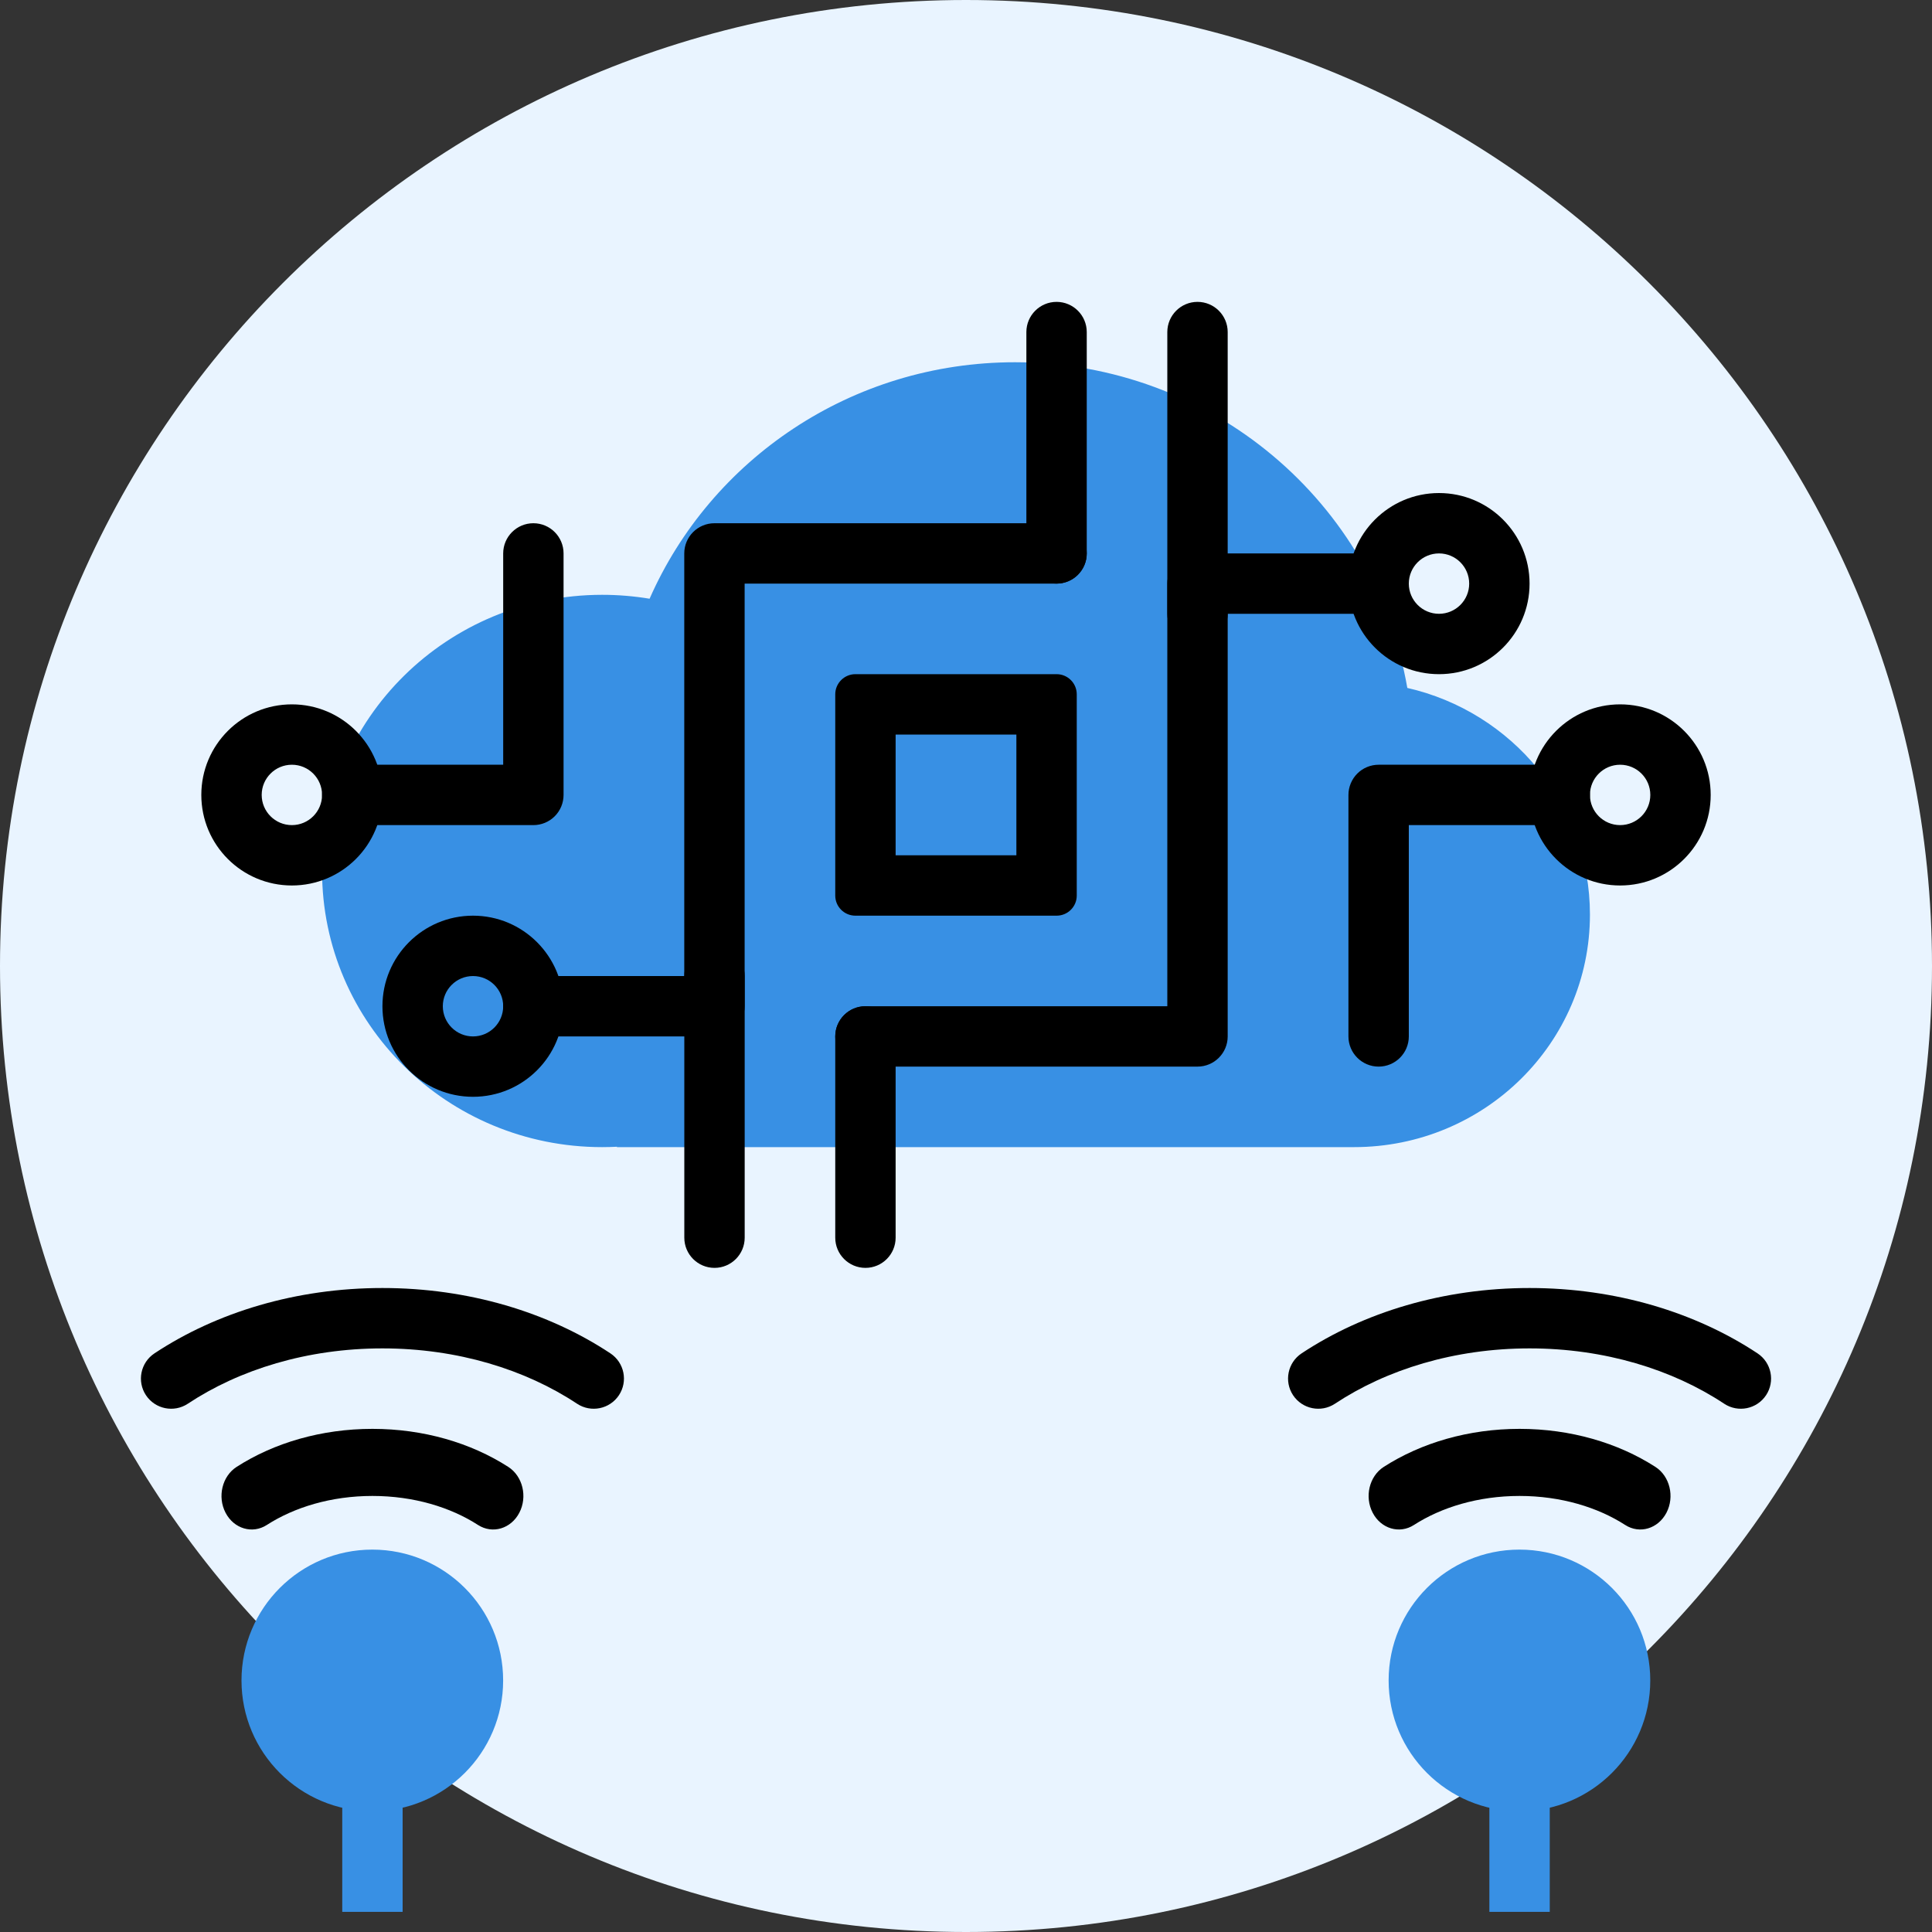
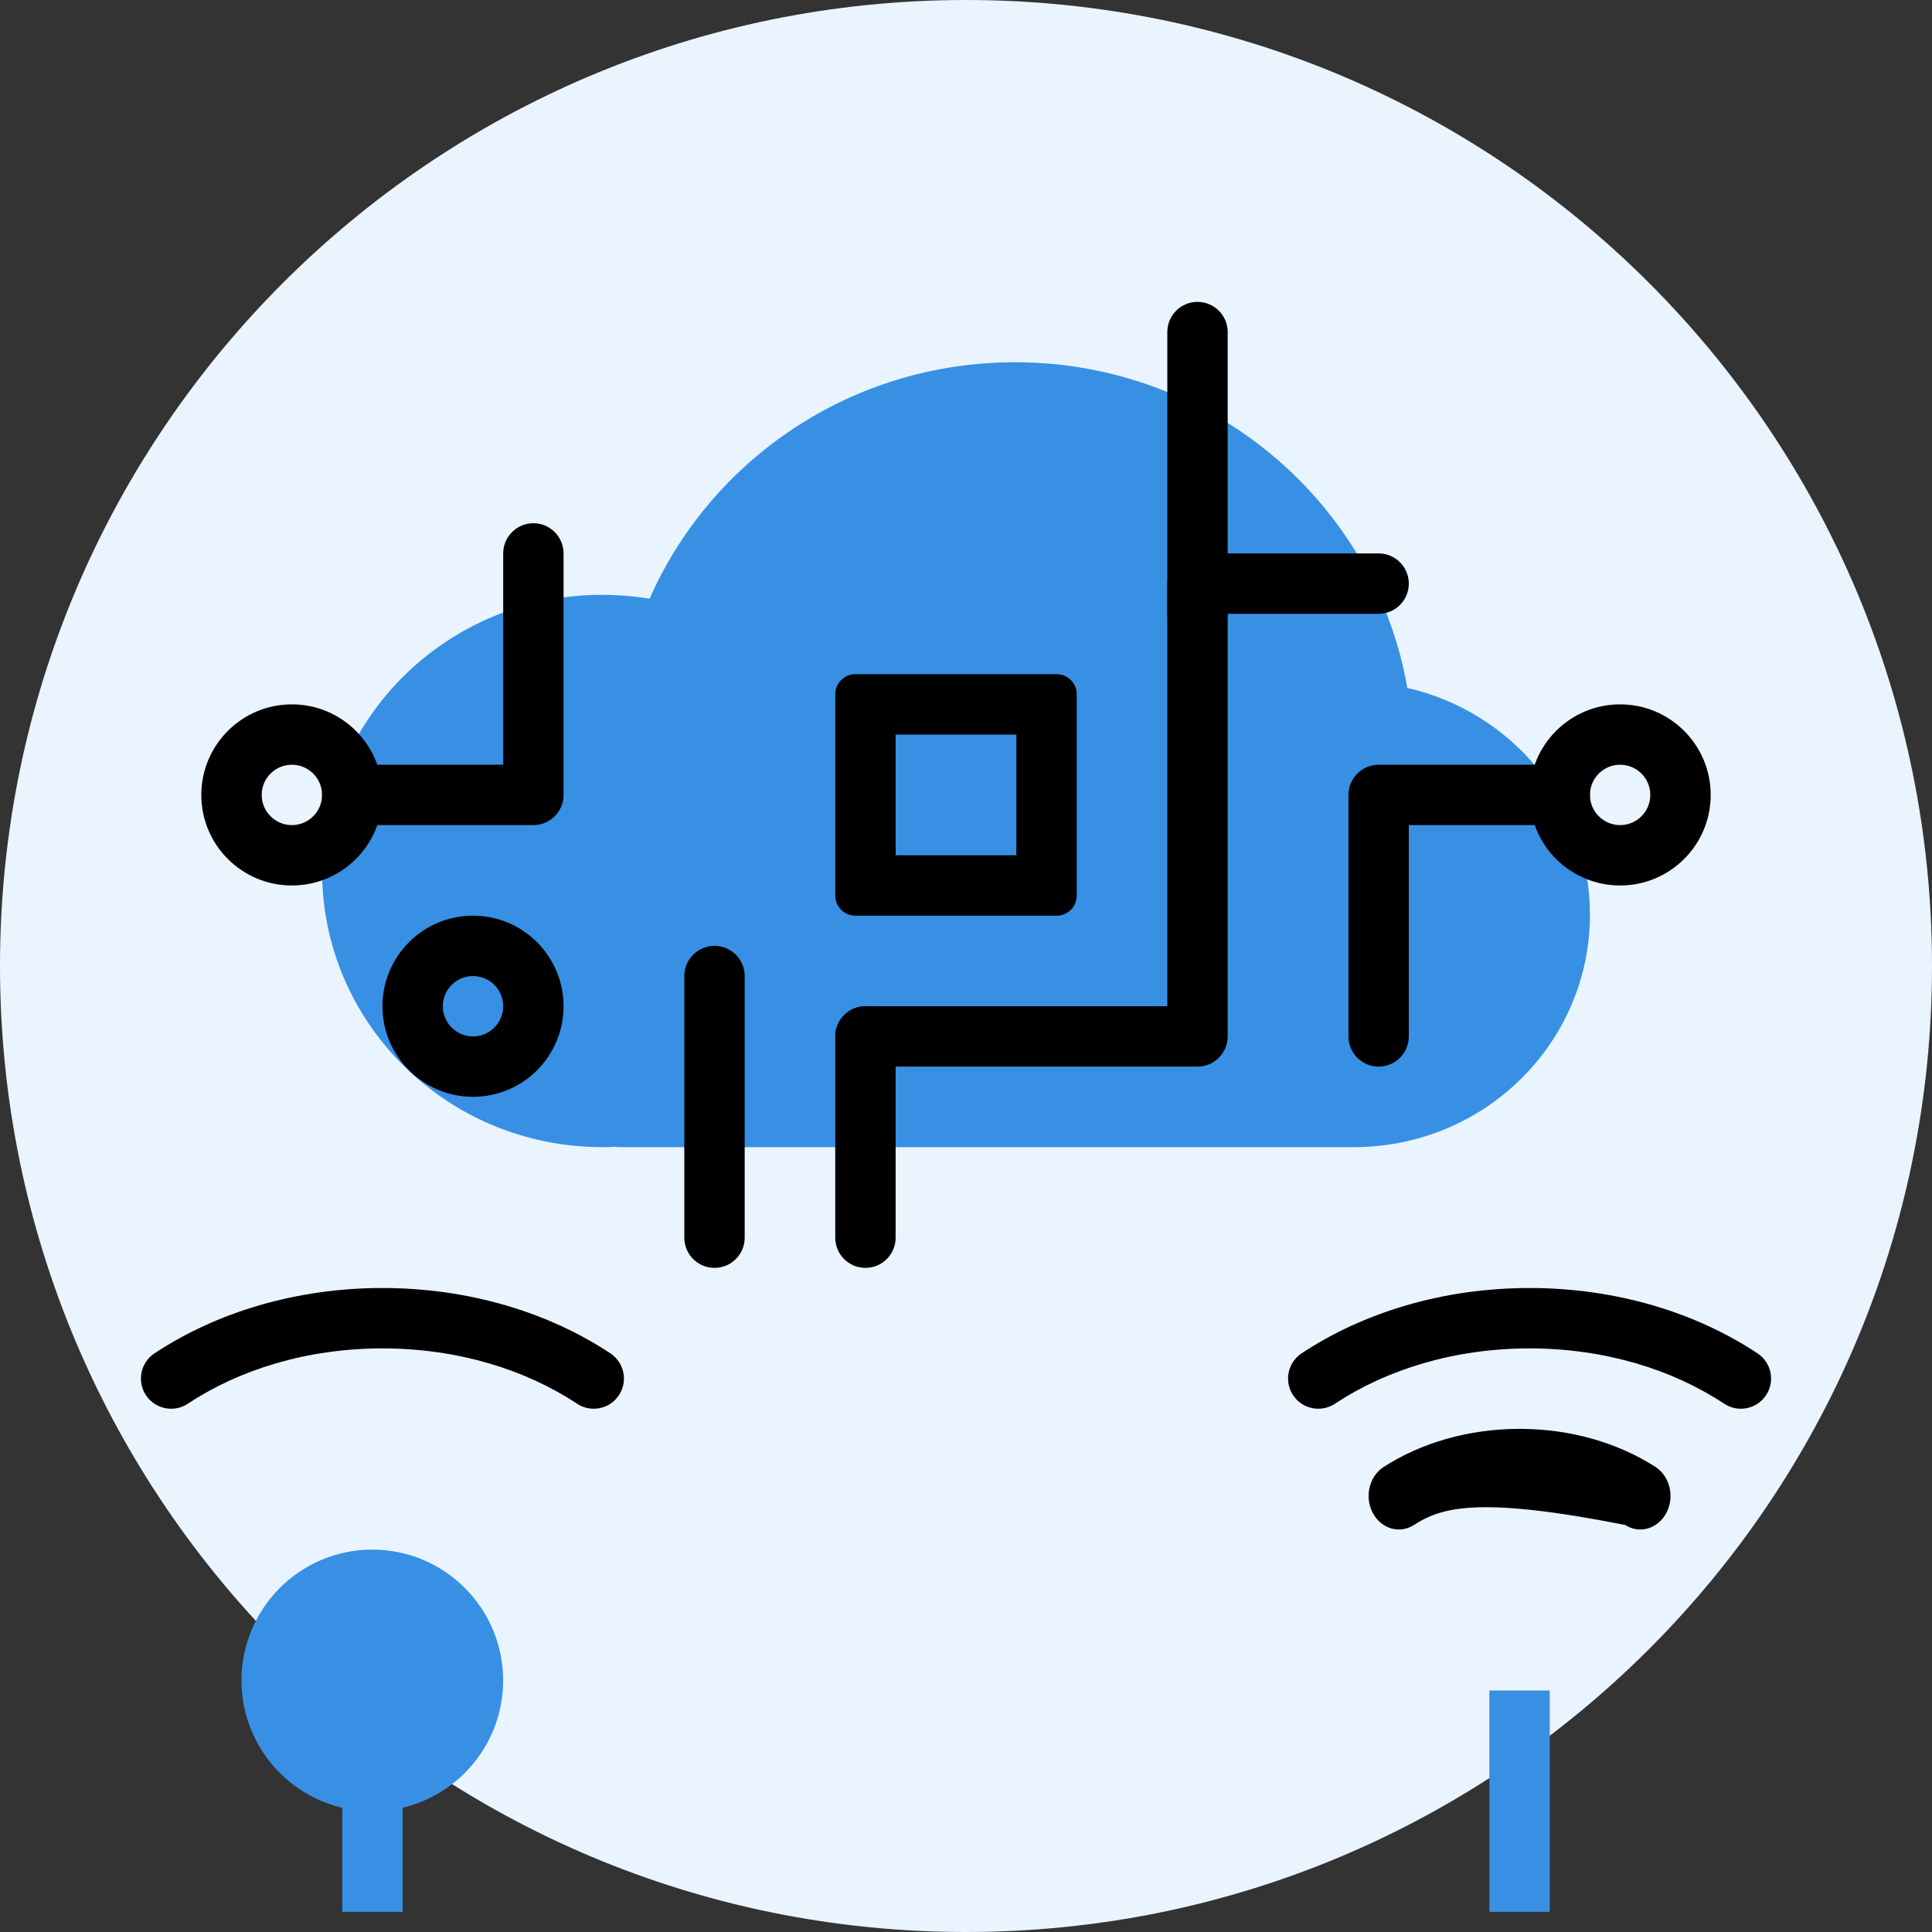
<svg xmlns="http://www.w3.org/2000/svg" width="40" height="40" viewBox="0 0 40 40" fill="none">
  <rect x="0" y="0" width="40" height="40" fill="#333333" stroke="none" />
  <path d="M40 20C40 31.046 31.046 40 20 40C8.954 40 0 31.046 0 20C0 8.954 8.954 0 20 0C31.046 0 40 8.954 40 20Z" fill="#E9F4FF" />
  <path d="M12.773 23.742C12.672 23.747 12.57 23.75 12.467 23.75C9.264 23.75 6.668 21.19 6.668 18.032C6.668 14.875 9.264 12.315 12.467 12.315C12.802 12.315 13.13 12.343 13.449 12.396C14.716 9.515 17.626 7.5 21.014 7.5C25.088 7.5 28.471 10.414 29.137 14.243C31.303 14.736 32.918 16.65 32.918 18.935C32.918 21.594 30.732 23.75 28.034 23.75H12.773V23.742Z" fill="#3890E4" />
  <path fill-rule="evenodd" clip-rule="evenodd" d="M28.101 16.016C28.218 15.899 28.377 15.833 28.543 15.833L32.293 15.833C32.638 15.833 32.918 16.113 32.918 16.458C32.918 16.803 32.638 17.083 32.293 17.083L29.168 17.083L29.168 21.458C29.168 21.803 28.888 22.083 28.543 22.083C28.198 22.083 27.918 21.803 27.918 21.458L27.918 16.458C27.918 16.293 27.984 16.134 28.101 16.016Z" fill="black" />
  <path fill-rule="evenodd" clip-rule="evenodd" d="M33.543 17.083C33.888 17.083 34.168 16.803 34.168 16.458C34.168 16.113 33.888 15.833 33.543 15.833C33.198 15.833 32.918 16.113 32.918 16.458C32.918 16.803 33.198 17.083 33.543 17.083ZM33.543 18.333C34.578 18.333 35.418 17.494 35.418 16.458C35.418 15.423 34.578 14.583 33.543 14.583C32.507 14.583 31.668 15.423 31.668 16.458C31.668 17.494 32.507 18.333 33.543 18.333Z" fill="black" />
  <path fill-rule="evenodd" clip-rule="evenodd" d="M24.351 11.641C24.468 11.524 24.627 11.458 24.793 11.458L28.543 11.458C28.888 11.458 29.168 11.738 29.168 12.083C29.168 12.428 28.888 12.708 28.543 12.708L25.418 12.708L25.418 21.458C25.418 21.803 25.138 22.083 24.793 22.083L17.918 22.083C17.573 22.083 17.293 21.803 17.293 21.458C17.293 21.113 17.573 20.833 17.918 20.833L24.168 20.833L24.168 12.083C24.168 11.918 24.234 11.759 24.351 11.641Z" fill="black" />
-   <path fill-rule="evenodd" clip-rule="evenodd" d="M29.793 12.708C30.138 12.708 30.418 12.428 30.418 12.083C30.418 11.738 30.138 11.458 29.793 11.458C29.448 11.458 29.168 11.738 29.168 12.083C29.168 12.428 29.448 12.708 29.793 12.708ZM29.793 13.958C30.828 13.958 31.668 13.119 31.668 12.083C31.668 11.048 30.828 10.208 29.793 10.208C28.757 10.208 27.918 11.048 27.918 12.083C27.918 13.119 28.757 13.958 29.793 13.958Z" fill="black" />
  <path fill-rule="evenodd" clip-rule="evenodd" d="M11.485 16.9C11.368 17.017 11.209 17.083 11.043 17.083L7.293 17.083C6.948 17.083 6.668 16.803 6.668 16.458C6.668 16.113 6.948 15.833 7.293 15.833L10.418 15.833L10.418 11.458C10.418 11.113 10.698 10.833 11.043 10.833C11.388 10.833 11.668 11.113 11.668 11.458L11.668 16.458C11.668 16.624 11.602 16.783 11.485 16.9Z" fill="black" />
  <path fill-rule="evenodd" clip-rule="evenodd" d="M6.043 15.833C5.698 15.833 5.418 16.113 5.418 16.458C5.418 16.803 5.698 17.083 6.043 17.083C6.388 17.083 6.668 16.803 6.668 16.458C6.668 16.113 6.388 15.833 6.043 15.833ZM6.043 14.583C5.007 14.583 4.168 15.423 4.168 16.458C4.168 17.494 5.007 18.333 6.043 18.333C7.079 18.333 7.918 17.494 7.918 16.458C7.918 15.423 7.079 14.583 6.043 14.583Z" fill="black" />
-   <path fill-rule="evenodd" clip-rule="evenodd" d="M15.417 20.833C15.417 21.178 15.137 21.458 14.792 21.458L11.042 21.458C10.697 21.458 10.417 21.178 10.417 20.833C10.417 20.488 10.697 20.208 11.042 20.208L14.167 20.208L14.167 11.458C14.167 11.113 14.447 10.833 14.792 10.833L21.875 10.833C22.22 10.833 22.5 11.113 22.5 11.458C22.5 11.803 22.22 12.083 21.875 12.083L15.417 12.083L15.417 20.833Z" fill="black" />
  <path fill-rule="evenodd" clip-rule="evenodd" d="M9.793 20.208C9.448 20.208 9.168 20.488 9.168 20.833C9.168 21.178 9.448 21.458 9.793 21.458C10.138 21.458 10.418 21.178 10.418 20.833C10.418 20.488 10.138 20.208 9.793 20.208ZM9.793 18.958C8.757 18.958 7.918 19.798 7.918 20.833C7.918 21.869 8.757 22.708 9.793 22.708C10.829 22.708 11.668 21.869 11.668 20.833C11.668 19.798 10.829 18.958 9.793 18.958Z" fill="black" />
  <path fill-rule="evenodd" clip-rule="evenodd" d="M18.543 15.208V17.708H21.043V15.208H18.543ZM17.71 13.958C17.48 13.958 17.293 14.145 17.293 14.375V18.542C17.293 18.772 17.48 18.958 17.71 18.958H21.876C22.106 18.958 22.293 18.772 22.293 18.542V14.375C22.293 14.145 22.106 13.958 21.876 13.958H17.71Z" fill="black" />
  <path fill-rule="evenodd" clip-rule="evenodd" d="M24.793 6.25C25.138 6.25 25.418 6.53 25.418 6.875L25.418 12.708C25.418 13.053 25.138 13.333 24.793 13.333C24.448 13.333 24.168 13.053 24.168 12.708L24.168 6.875C24.168 6.53 24.448 6.25 24.793 6.25Z" fill="black" />
  <path fill-rule="evenodd" clip-rule="evenodd" d="M17.918 20.833C18.263 20.833 18.543 21.113 18.543 21.458L18.543 25.625C18.543 25.97 18.263 26.25 17.918 26.25C17.573 26.25 17.293 25.97 17.293 25.625L17.293 21.458C17.293 21.113 17.573 20.833 17.918 20.833Z" fill="black" />
-   <path fill-rule="evenodd" clip-rule="evenodd" d="M21.875 6.25C22.22 6.25 22.5 6.53 22.5 6.875L22.5 11.458C22.5 11.803 22.22 12.083 21.875 12.083C21.53 12.083 21.25 11.803 21.25 11.458L21.25 6.875C21.25 6.53 21.53 6.25 21.875 6.25Z" fill="black" />
  <path fill-rule="evenodd" clip-rule="evenodd" d="M14.793 19.583C15.138 19.583 15.418 19.863 15.418 20.208L15.418 25.625C15.418 25.97 15.138 26.25 14.793 26.25C14.448 26.25 14.168 25.97 14.168 25.625L14.168 20.208C14.168 19.863 14.448 19.583 14.793 19.583Z" fill="black" />
-   <path d="M34.167 34.792C34.167 36.287 32.954 37.5 31.458 37.5C29.963 37.5 28.75 36.287 28.75 34.792C28.75 33.296 29.963 32.083 31.458 32.083C32.954 32.083 34.167 33.296 34.167 34.792Z" fill="#3890E4" />
-   <path fill-rule="evenodd" clip-rule="evenodd" d="M28.42 31.32C28.247 30.988 28.349 30.564 28.648 30.371C29.425 29.871 30.408 29.583 31.461 29.583C32.514 29.583 33.497 29.871 34.274 30.371C34.573 30.564 34.675 30.988 34.502 31.32C34.328 31.652 33.946 31.765 33.648 31.573C33.08 31.207 32.317 30.972 31.461 30.972C30.605 30.972 29.842 31.207 29.274 31.573C28.976 31.765 28.593 31.652 28.42 31.32Z" fill="black" />
+   <path fill-rule="evenodd" clip-rule="evenodd" d="M28.42 31.32C28.247 30.988 28.349 30.564 28.648 30.371C29.425 29.871 30.408 29.583 31.461 29.583C32.514 29.583 33.497 29.871 34.274 30.371C34.573 30.564 34.675 30.988 34.502 31.32C34.328 31.652 33.946 31.765 33.648 31.573C30.605 30.972 29.842 31.207 29.274 31.573C28.976 31.765 28.593 31.652 28.42 31.32Z" fill="black" />
  <path fill-rule="evenodd" clip-rule="evenodd" d="M26.772 28.887C26.581 28.599 26.66 28.211 26.948 28.02C28.233 27.169 29.883 26.667 31.668 26.667C33.453 26.667 35.103 27.169 36.388 28.02C36.676 28.211 36.755 28.599 36.564 28.887C36.373 29.174 35.986 29.253 35.698 29.063C34.63 28.355 33.223 27.917 31.668 27.917C30.113 27.917 28.706 28.355 27.638 29.063C27.35 29.253 26.963 29.174 26.772 28.887Z" fill="black" />
  <path d="M10.417 34.792C10.417 36.287 9.204 37.5 7.708 37.5C6.213 37.5 5 36.287 5 34.792C5 33.296 6.213 32.083 7.708 32.083C9.204 32.083 10.417 33.296 10.417 34.792Z" fill="#3890E4" />
-   <path fill-rule="evenodd" clip-rule="evenodd" d="M4.67 31.32C4.497 30.988 4.599 30.564 4.898 30.371C5.675 29.871 6.658 29.583 7.711 29.583C8.764 29.583 9.747 29.871 10.524 30.371C10.823 30.564 10.925 30.988 10.752 31.32C10.579 31.652 10.196 31.765 9.897 31.573C9.33 31.207 8.567 30.972 7.711 30.972C6.855 30.972 6.092 31.207 5.524 31.573C5.226 31.765 4.843 31.652 4.67 31.32Z" fill="black" />
  <path fill-rule="evenodd" clip-rule="evenodd" d="M3.022 28.887C2.831 28.599 2.91 28.211 3.198 28.02C4.483 27.169 6.133 26.667 7.918 26.667C9.703 26.667 11.353 27.169 12.638 28.02C12.926 28.211 13.005 28.599 12.814 28.887C12.623 29.174 12.236 29.253 11.948 29.063C10.88 28.355 9.473 27.917 7.918 27.917C6.363 27.917 4.956 28.355 3.888 29.063C3.6 29.253 3.213 29.174 3.022 28.887Z" fill="black" />
  <path fill-rule="evenodd" clip-rule="evenodd" d="M30.836 39.583L30.836 35L32.086 35L32.086 39.583L30.836 39.583Z" fill="#3890E4" />
  <path fill-rule="evenodd" clip-rule="evenodd" d="M7.086 39.583L7.086 35L8.336 35L8.336 39.583L7.086 39.583Z" fill="#3890E4" />
</svg>